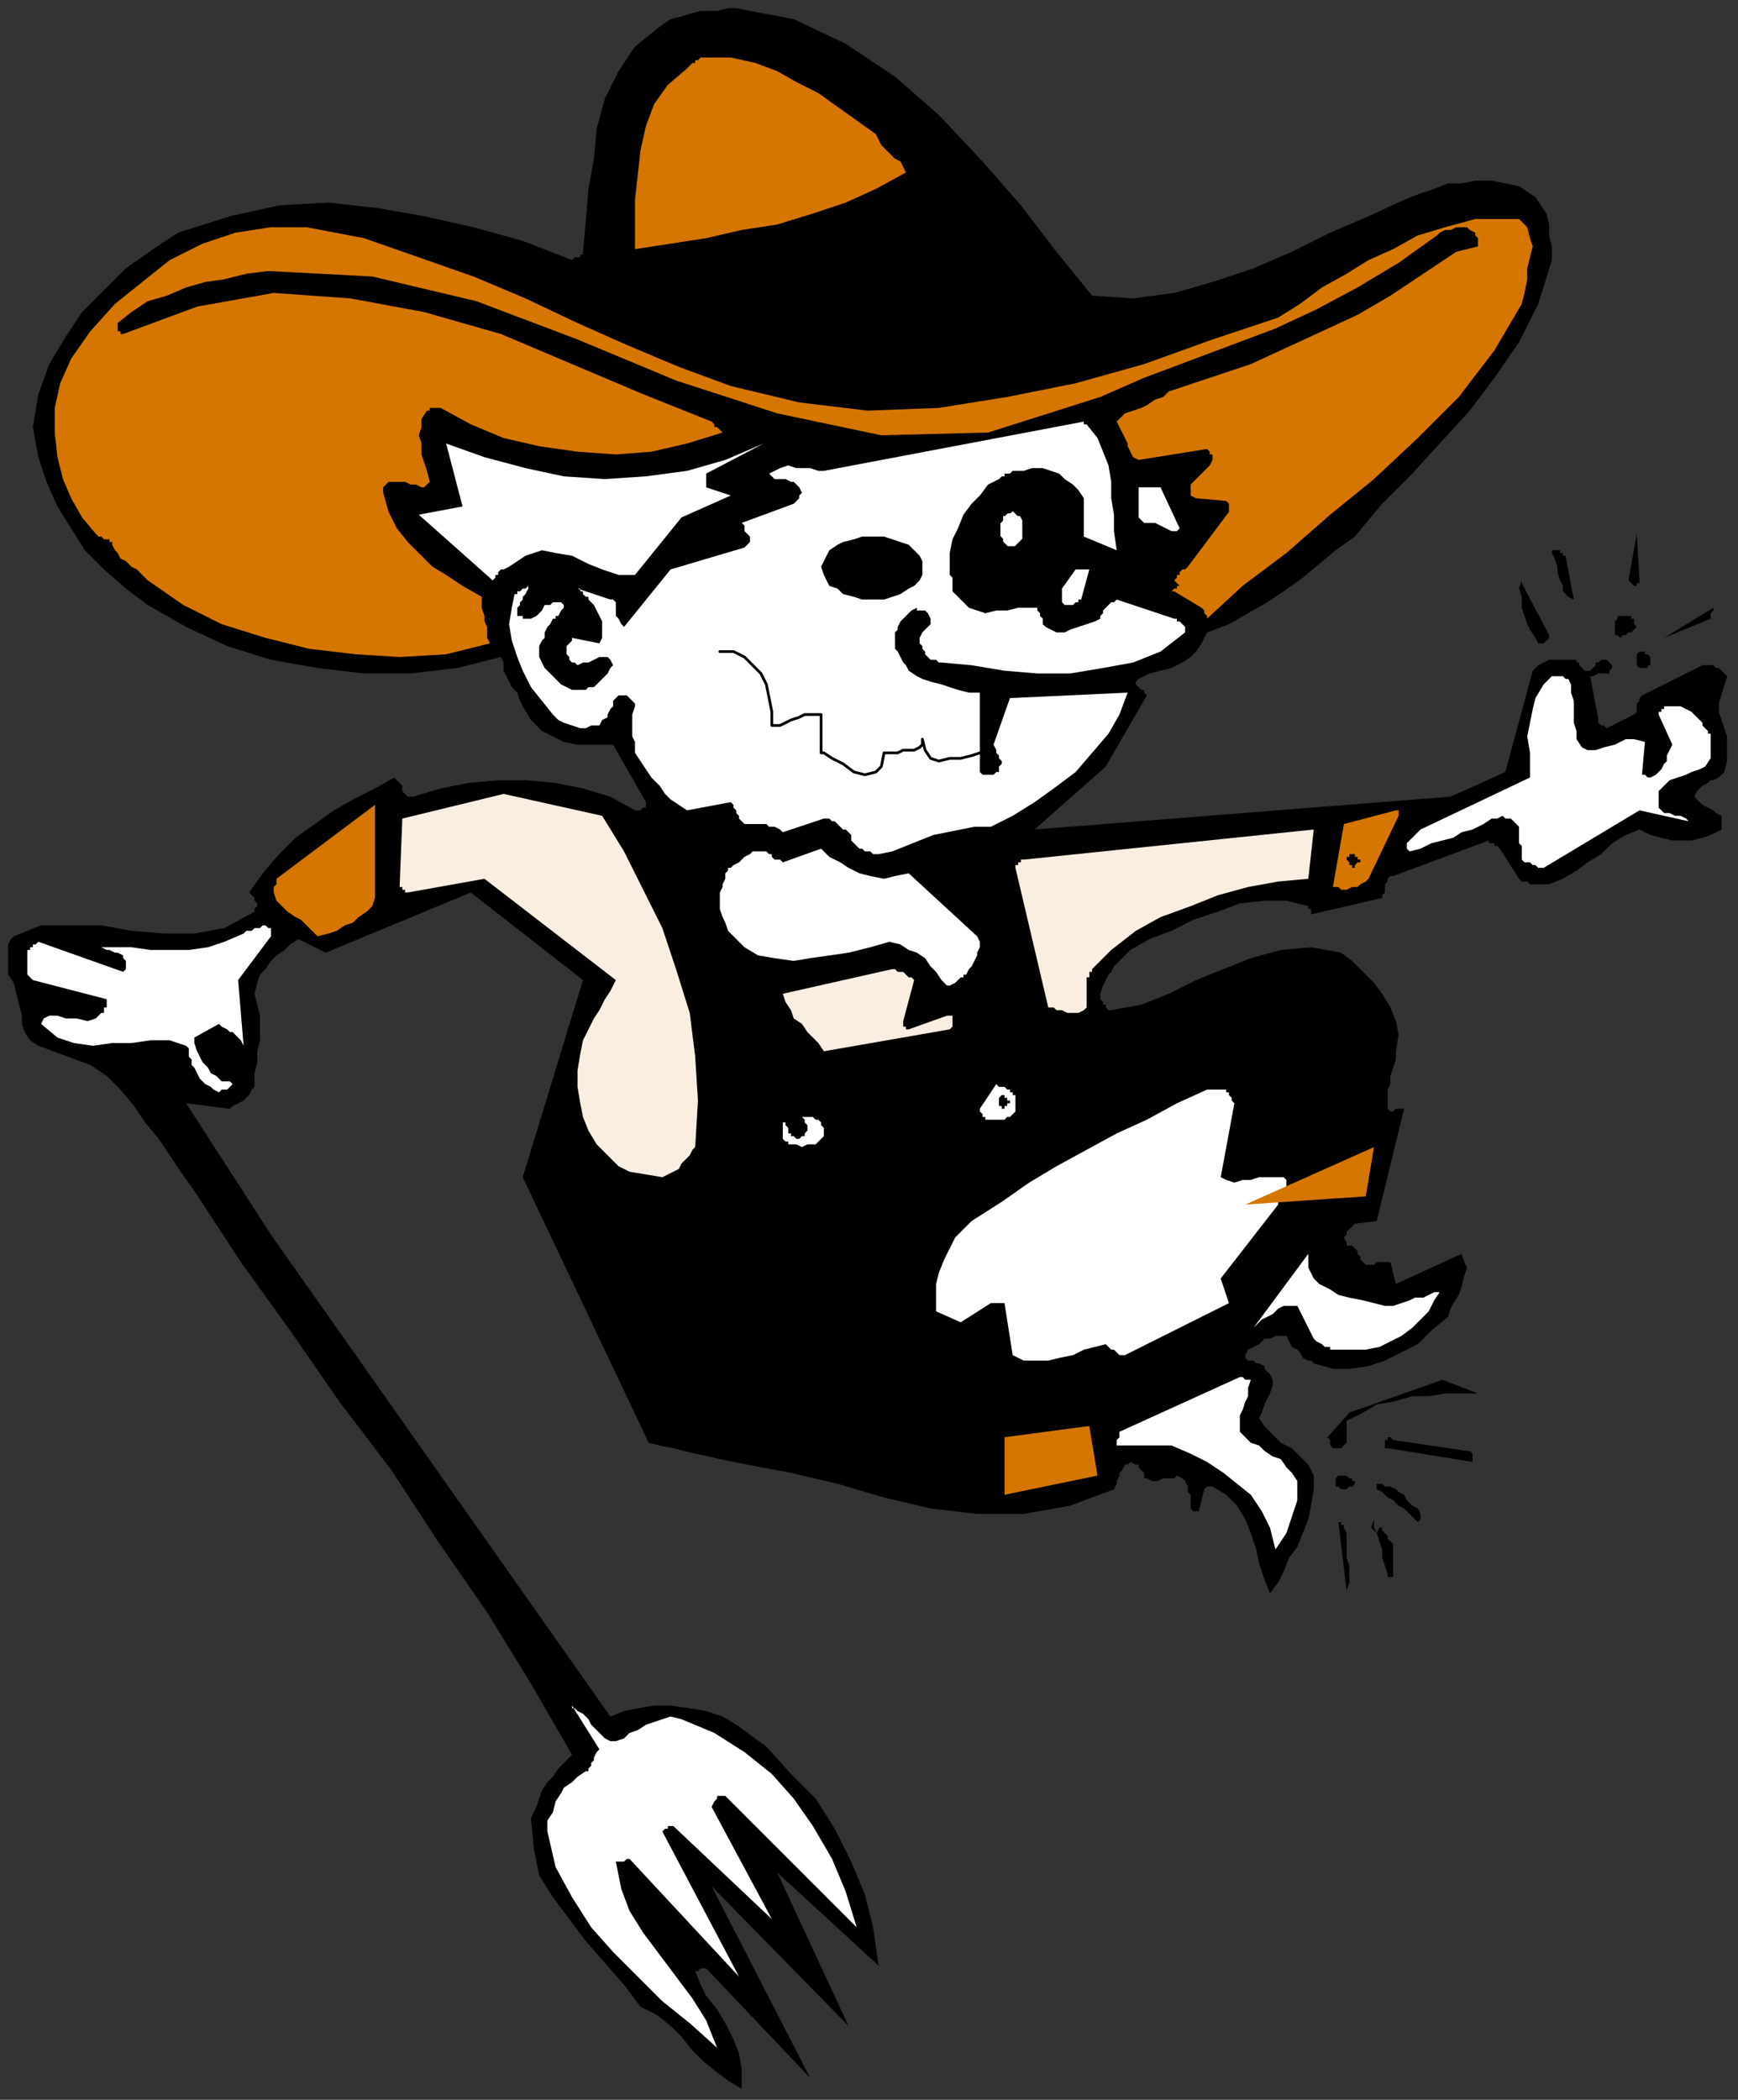
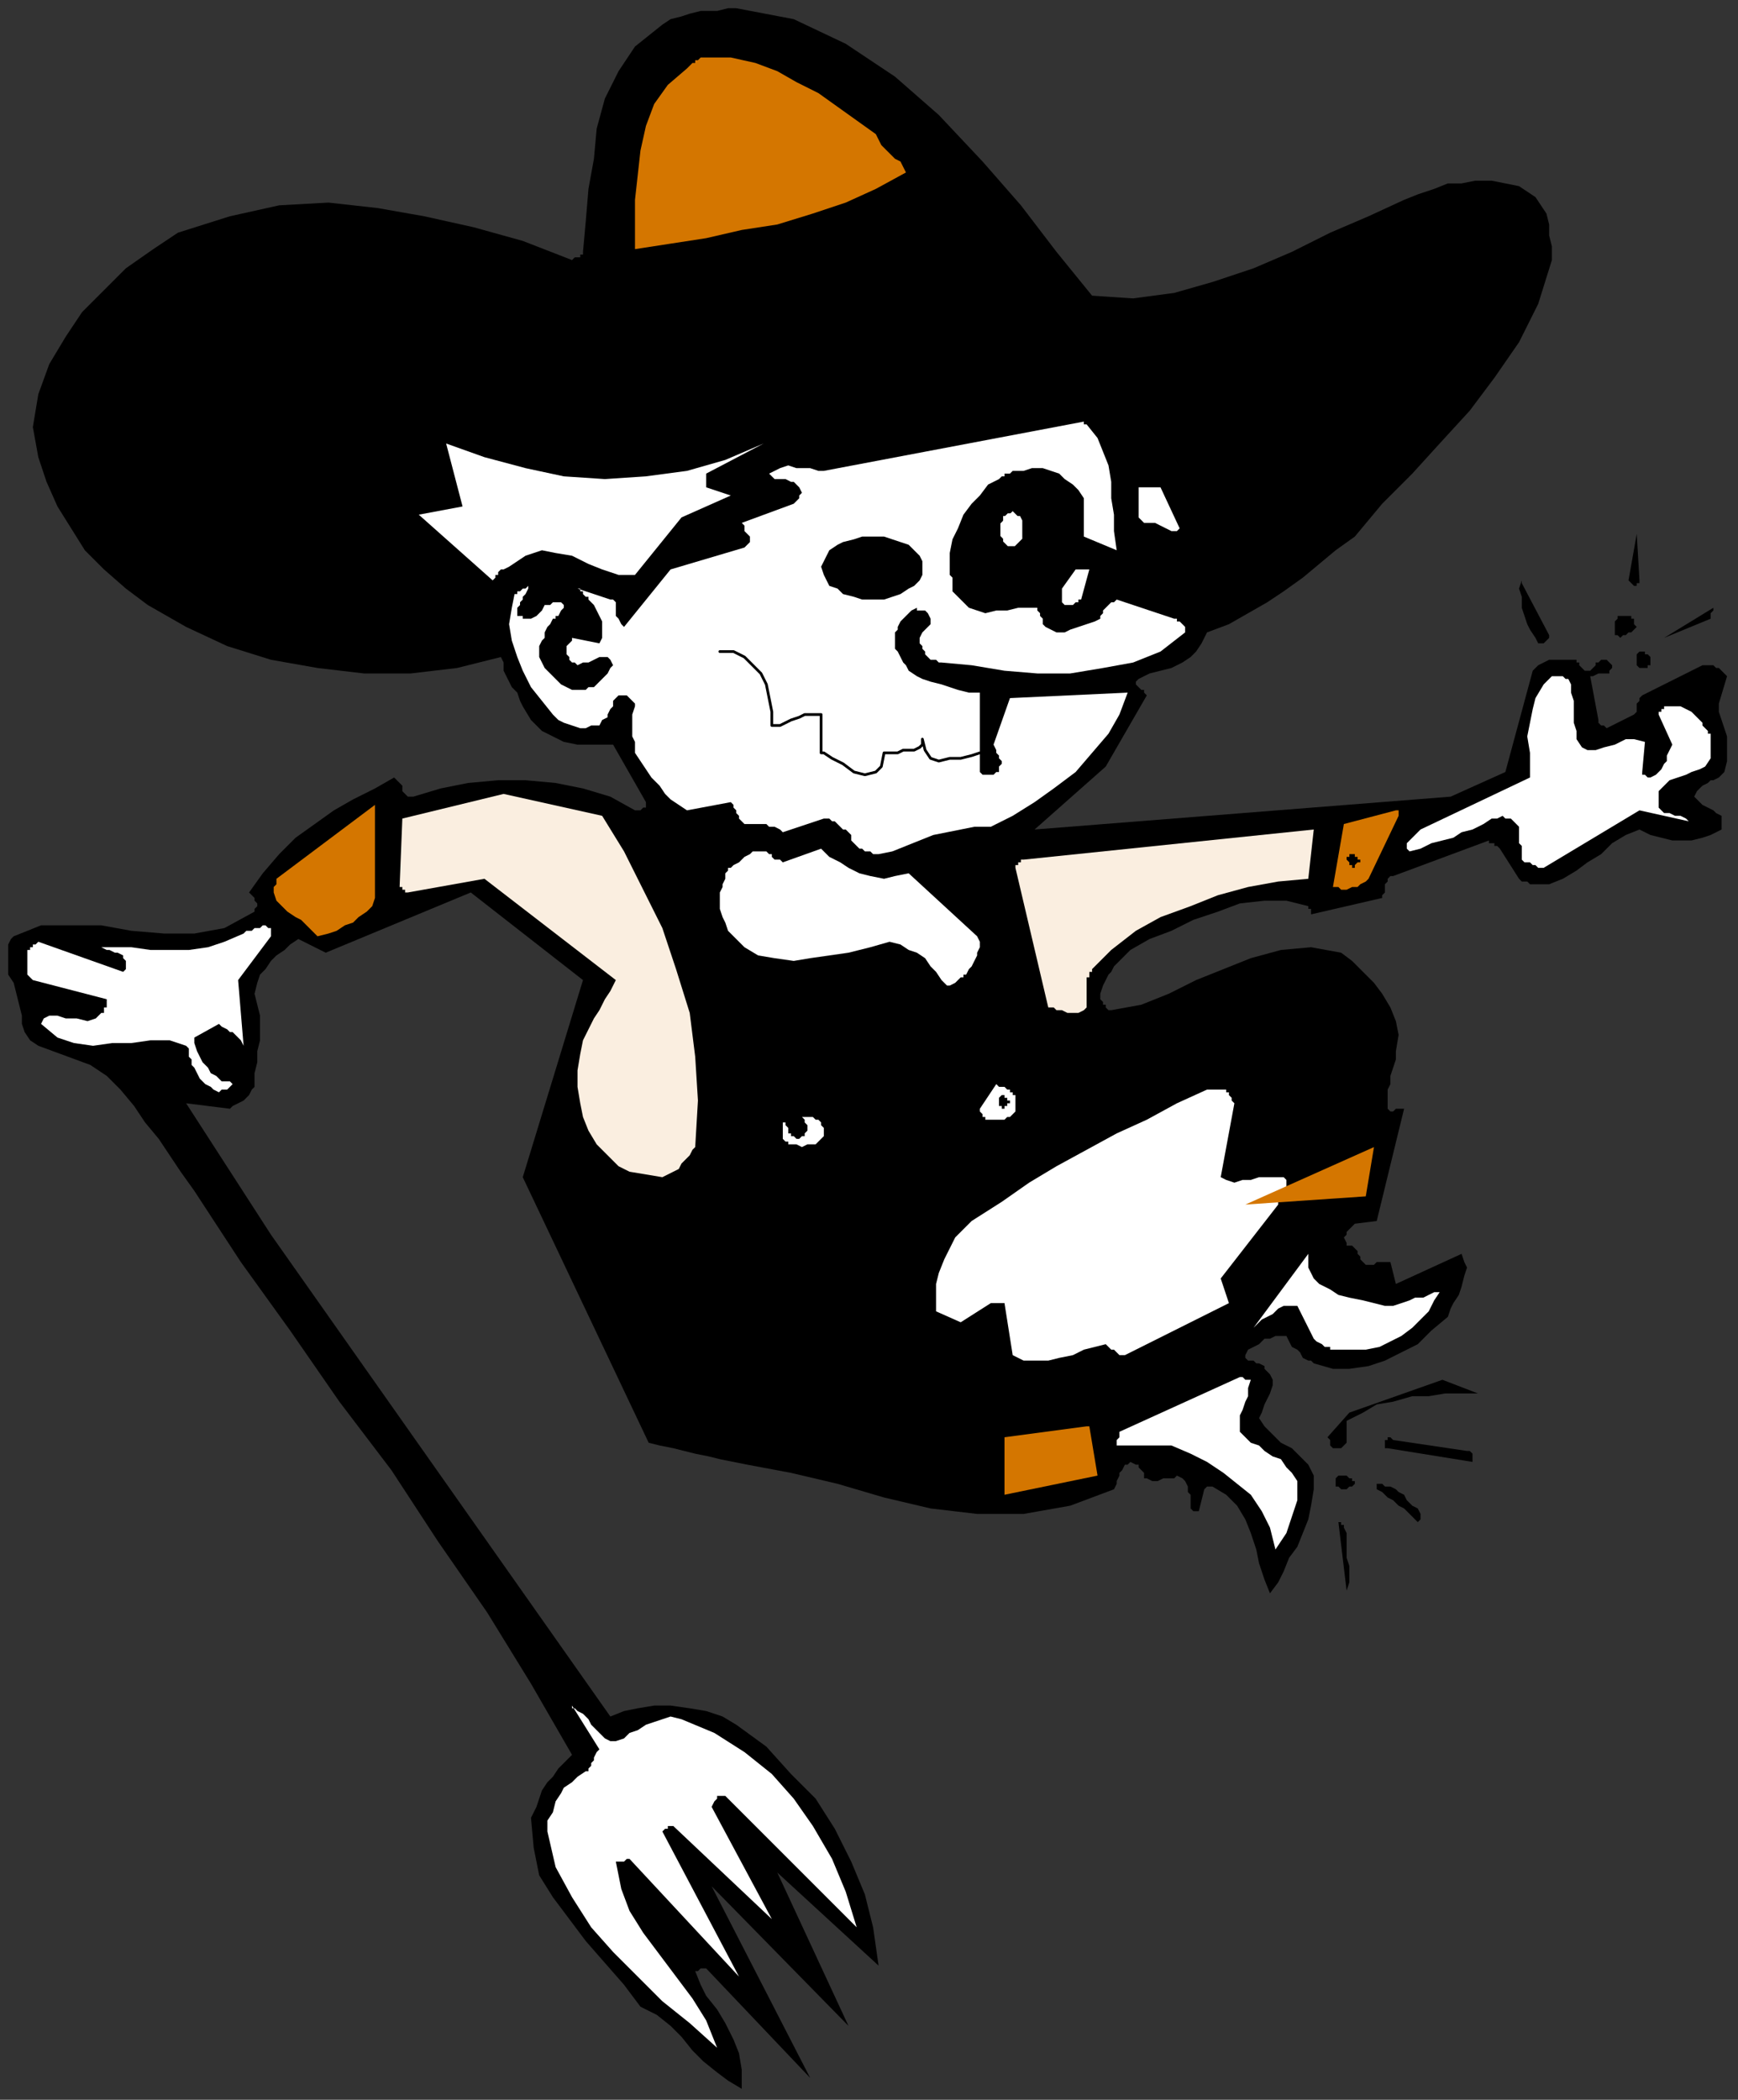
<svg xmlns="http://www.w3.org/2000/svg" xmlns:ns1="http://sodipodi.sourceforge.net/DTD/sodipodi-0.dtd" xmlns:ns2="http://www.inkscape.org/namespaces/inkscape" version="1.0" width="168.01mm" height="202.935mm" id="svg89" ns1:docname="CMEN198.WMF">
  <rect width="100%" height="100%" fill="#333333" stroke="none" />
  <ns1:namedview pagecolor="#ffffff" bordercolor="#666666" borderopacity="1" objecttolerance="10" gridtolerance="10" guidetolerance="10" ns2:pageopacity="0" ns2:pageshadow="2" ns2:window-width="640" ns2:window-height="480" id="namedview91" />
  <defs id="defs3">
    <pattern id="WMFhbasepattern" patternUnits="userSpaceOnUse" width="6" height="6" x="0" y="0" />
  </defs>
  <path style="fill:none;stroke:none;" d="  M 0,0   L 634,0   L 634,766   L 0,766   z " id="path5" />
  <path style="fill:#000000;fill-rule:evenodd;fill-opacity:1;stroke:none;" d="  M 269,3   L 290,7   L 309,16   L 327,28   L 343,42   L 359,59   L 373,75   L 386,92   L 399,108   L 414,109   L 429,107   L 443,103   L 458,98   L 472,92   L 486,85   L 500,79   L 513,73   L 518,71   L 524,69   L 529,67   L 534,67   L 539,66   L 545,66   L 550,67   L 555,68   L 558,70   L 561,72   L 563,75   L 565,78   L 566,82   L 566,86   L 567,90   L 567,95   L 562,111   L 555,125   L 546,138   L 537,150   L 526,162   L 516,173   L 505,184   L 495,196   L 488,201   L 482,206   L 476,211   L 469,216   L 463,220   L 456,224   L 449,228   L 441,231   L 439,235   L 437,238   L 435,240   L 432,242   L 428,244   L 424,245   L 420,246   L 416,248   L 415,249   L 415,250   L 415,250   L 416,251   L 417,252   L 418,252   L 418,253   L 419,254   L 404,280   L 378,303   L 530,291   L 550,282   L 560,245   L 561,244   L 562,243   L 564,242   L 566,241   L 569,241   L 571,241   L 573,241   L 576,241   L 576,242   L 577,242   L 577,242   L 577,243   L 578,244   L 578,244   L 579,245   L 580,245   L 581,245   L 581,245   L 582,244   L 582,244   L 583,243   L 583,242   L 584,242   L 585,241   L 586,241   L 586,241   L 587,241   L 587,241   L 588,242   L 588,242   L 588,242   L 589,243   L 589,244   L 588,245   L 588,246   L 586,246   L 585,246   L 584,246   L 582,247   L 581,247   L 584,263   L 584,264   L 584,264   L 584,264   L 585,265   L 585,265   L 586,265   L 587,266   L 587,266   L 597,261   L 597,261   L 598,260   L 598,259   L 598,258   L 598,257   L 599,256   L 599,255   L 600,254   L 622,243   L 623,243   L 625,243   L 626,243   L 627,244   L 628,244   L 629,245   L 630,246   L 631,247   L 628,257   L 628,260   L 629,263   L 630,266   L 631,269   L 631,272   L 631,275   L 631,278   L 630,282   L 629,283   L 628,284   L 626,285   L 625,285   L 624,286   L 622,287   L 621,288   L 620,289   L 619,291   L 620,292   L 621,293   L 622,294   L 624,295   L 626,296   L 627,297   L 629,298   L 629,299   L 629,299   L 629,300   L 629,300   L 629,301   L 629,302   L 629,302   L 629,303   L 625,305   L 622,306   L 618,307   L 615,307   L 611,307   L 607,306   L 603,305   L 599,303   L 594,305   L 589,308   L 585,312   L 580,315   L 576,318   L 571,321   L 566,323   L 560,323   L 559,323   L 558,322   L 557,322   L 556,322   L 556,322   L 555,321   L 555,321   L 555,321   L 548,310   L 547,309   L 547,309   L 547,309   L 546,309   L 546,308   L 545,308   L 544,308   L 544,307   L 509,320   L 508,320   L 507,321   L 507,322   L 506,323   L 506,325   L 506,326   L 505,327   L 505,328   L 479,334   L 479,334   L 479,334   L 479,333   L 479,333   L 479,332   L 478,332   L 478,331   L 478,331   L 470,329   L 462,329   L 453,330   L 445,333   L 436,336   L 428,340   L 420,343   L 413,347   L 411,349   L 409,351   L 407,353   L 406,355   L 405,356   L 404,358   L 403,360   L 402,363   L 402,364   L 402,365   L 403,366   L 403,367   L 404,367   L 404,368   L 405,369   L 406,369   L 417,367   L 427,363   L 437,358   L 447,354   L 457,350   L 468,347   L 479,346   L 490,348   L 494,351   L 498,355   L 502,359   L 505,363   L 508,368   L 510,373   L 511,378   L 510,384   L 510,387   L 509,390   L 508,393   L 508,396   L 507,398   L 507,401   L 507,403   L 507,405   L 507,405   L 508,406   L 509,406   L 510,405   L 510,405   L 511,405   L 512,405   L 513,405   L 503,446   L 495,447   L 494,448   L 493,449   L 493,449   L 492,450   L 492,451   L 491,452   L 492,454   L 492,455   L 494,455   L 495,456   L 496,457   L 496,458   L 497,459   L 497,460   L 498,461   L 499,462   L 500,462   L 501,462   L 502,462   L 503,461   L 504,461   L 505,461   L 507,461   L 508,461   L 510,469   L 534,458   L 535,461   L 536,463   L 535,466   L 534,470   L 533,473   L 531,476   L 530,478   L 529,481   L 523,486   L 518,491   L 512,494   L 506,497   L 500,499   L 493,500   L 487,500   L 480,498   L 479,497   L 478,497   L 476,496   L 475,494   L 474,493   L 472,492   L 471,490   L 470,488   L 468,488   L 466,488   L 464,489   L 462,489   L 460,491   L 458,492   L 456,493   L 455,495   L 455,496   L 456,497   L 457,497   L 458,497   L 459,498   L 460,498   L 462,499   L 462,500   L 464,502   L 465,504   L 465,506   L 464,509   L 463,511   L 462,513   L 461,516   L 460,518   L 462,521   L 465,524   L 468,527   L 472,529   L 475,532   L 478,535   L 480,539   L 480,544   L 479,550   L 478,555   L 476,560   L 474,565   L 471,569   L 469,574   L 467,578   L 464,582   L 462,577   L 460,571   L 459,566   L 457,560   L 455,555   L 452,550   L 448,546   L 443,543   L 443,543   L 443,543   L 442,543   L 442,543   L 441,543   L 441,543   L 440,544   L 440,544   L 438,552   L 436,552   L 435,551   L 435,549   L 435,548   L 435,546   L 434,545   L 434,543   L 433,541   L 432,540   L 430,539   L 429,540   L 427,540   L 425,540   L 423,541   L 421,541   L 419,540   L 418,540   L 418,539   L 418,538   L 417,537   L 416,536   L 416,535   L 415,535   L 413,534   L 412,535   L 411,535   L 410,537   L 409,538   L 409,539   L 408,541   L 408,542   L 407,544   L 391,550   L 374,553   L 357,553   L 340,551   L 323,547   L 306,542   L 289,538   L 273,535   L 268,534   L 263,533   L 259,532   L 254,531   L 250,530   L 246,529   L 241,528   L 237,527   L 191,430   L 213,358   L 172,326   L 119,348   L 109,343   L 106,345   L 104,347   L 101,349   L 99,351   L 97,354   L 95,356   L 94,359   L 93,363   L 94,367   L 95,371   L 95,376   L 95,380   L 94,384   L 94,388   L 93,392   L 93,396   L 93,397   L 92,398   L 91,400   L 90,401   L 89,402   L 87,403   L 85,404   L 84,405   L 68,403   L 99,451   L 223,627   L 228,625   L 233,624   L 239,623   L 245,623   L 252,624   L 258,625   L 264,627   L 269,630   L 280,638   L 289,648   L 298,657   L 305,668   L 311,680   L 316,692   L 319,704   L 321,718   L 284,684   L 310,740   L 260,689   L 296,759   L 258,719   L 258,719   L 257,719   L 257,719   L 256,719   L 256,719   L 255,720   L 254,720   L 254,720   L 256,725   L 258,729   L 262,734   L 265,739   L 268,745   L 270,750   L 271,756   L 271,763   L 266,760   L 262,757   L 257,753   L 253,749   L 249,744   L 245,740   L 240,736   L 234,733   L 228,725   L 221,717   L 214,709   L 208,701   L 202,693   L 197,685   L 195,675   L 194,664   L 196,660   L 197,657   L 198,654   L 200,651   L 202,649   L 204,646   L 206,644   L 209,641   L 194,615   L 178,589   L 160,563   L 143,537   L 124,512   L 106,486   L 88,461   L 71,435   L 66,428   L 62,422   L 58,416   L 53,410   L 49,404   L 44,398   L 39,393   L 33,389   L 14,382   L 11,380   L 9,377   L 8,374   L 8,371   L 7,367   L 6,363   L 5,359   L 3,356   L 3,354   L 3,352   L 3,350   L 3,348   L 3,346   L 3,345   L 4,343   L 5,342   L 15,338   L 26,338   L 37,338   L 48,340   L 60,341   L 71,341   L 82,339   L 93,333   L 93,332   L 94,331   L 94,330   L 93,329   L 93,328   L 92,327   L 92,327   L 91,326   L 96,319   L 102,312   L 108,306   L 115,301   L 122,296   L 129,292   L 137,288   L 144,284   L 145,285   L 146,286   L 147,287   L 147,288   L 147,289   L 148,290   L 149,291   L 151,291   L 161,288   L 171,286   L 182,285   L 192,285   L 203,286   L 213,288   L 223,291   L 232,296   L 233,296   L 233,296   L 234,296   L 235,295   L 235,295   L 236,295   L 236,294   L 236,293   L 224,272   L 220,272   L 215,272   L 211,272   L 206,271   L 202,269   L 198,267   L 194,263   L 191,258   L 190,256   L 189,253   L 187,251   L 186,249   L 185,247   L 184,245   L 184,242   L 183,240   L 167,244   L 150,246   L 133,246   L 116,244   L 99,241   L 83,236   L 68,229   L 54,221   L 46,215   L 38,208   L 31,201   L 26,193   L 21,185   L 17,176   L 14,167   L 12,156   L 14,144   L 18,133   L 24,123   L 30,114   L 38,106   L 46,98   L 56,91   L 65,85   L 84,79   L 102,75   L 120,74   L 138,76   L 155,79   L 173,83   L 191,88   L 209,95   L 210,94   L 210,94   L 211,94   L 211,94   L 212,94   L 212,93   L 213,93   L 213,92   L 214,81   L 215,69   L 217,58   L 218,47   L 221,36   L 226,26   L 232,17   L 242,9   L 245,7   L 249,6   L 252,5   L 256,4   L 259,4   L 262,4   L 266,3   L 269,3  z " id="path7" />
  <path style="fill:#d47600;fill-rule:evenodd;fill-opacity:1;stroke:none;" d="  M 258,21   L 267,21   L 276,23   L 284,26   L 291,30   L 299,34   L 306,39   L 313,44   L 320,49   L 321,51   L 322,53   L 324,55   L 325,56   L 327,58   L 329,59   L 330,61   L 331,63   L 320,69   L 309,74   L 297,78   L 284,82   L 271,84   L 258,87   L 245,89   L 232,91   L 232,82   L 232,73   L 233,64   L 234,55   L 236,46   L 239,38   L 244,31   L 251,25   L 252,24   L 253,23   L 254,23   L 254,22   L 255,22   L 256,21   L 257,21   L 258,21  z " id="path9" />
-   <path style="fill:#d47600;fill-rule:evenodd;fill-opacity:1;stroke:none;" d="  M 176,218   L 176,220   L 176,222   L 177,225   L 177,227   L 178,229   L 178,231   L 178,233   L 179,235   L 163,239   L 146,240   L 130,239   L 113,237   L 97,233   L 81,228   L 67,221   L 54,212   L 52,210   L 50,208   L 48,207   L 46,205   L 44,204   L 43,202   L 42,201   L 41,199   L 41,198   L 40,198   L 40,197   L 39,197   L 38,197   L 37,196   L 36,196   L 35,195   L 30,189   L 26,182   L 23,175   L 21,167   L 20,158   L 20,149   L 22,140   L 26,131   L 33,121   L 42,111   L 52,103   L 62,95   L 74,89   L 86,85   L 99,83   L 112,83   L 133,87   L 153,94   L 173,101   L 192,109   L 211,118   L 229,126   L 248,134   L 267,141   L 292,147   L 317,150   L 343,149   L 368,145   L 393,140   L 418,133   L 443,124   L 467,116   L 475,111   L 483,105   L 492,100   L 500,95   L 509,91   L 518,86   L 528,83   L 539,80   L 555,80   L 558,83   L 559,87   L 560,90   L 559,94   L 558,98   L 558,102   L 557,107   L 556,111   L 546,128   L 533,145   L 518,160   L 502,175   L 486,188   L 470,202   L 454,214   L 441,226   L 441,226   L 441,225   L 441,225   L 440,224   L 440,224   L 440,223   L 439,222   L 439,222   L 429,216   L 428,216   L 428,216   L 429,215   L 430,215   L 430,214   L 431,214   L 430,213   L 429,212   L 429,212   L 430,211   L 430,210   L 431,210   L 431,209   L 432,208   L 433,208   L 434,207   L 449,187   L 449,186   L 449,186   L 449,185   L 449,185   L 449,184   L 449,184   L 449,184   L 448,183   L 437,182   L 435,181   L 435,179   L 435,177   L 437,175   L 438,174   L 440,172   L 442,170   L 443,168   L 443,168   L 443,167   L 443,167   L 443,166   L 442,166   L 442,165   L 442,165   L 441,164   L 416,168   L 414,167   L 413,165   L 412,163   L 412,162   L 411,160   L 410,158   L 409,156   L 408,154   L 409,153   L 411,151   L 414,150   L 417,149   L 419,148   L 422,146   L 425,145   L 427,143   L 442,138   L 457,133   L 470,127   L 483,121   L 496,115   L 508,108   L 520,100   L 532,92   L 540,90   L 540,89   L 540,89   L 540,88   L 540,88   L 540,87   L 539,86   L 539,86   L 539,85   L 537,84   L 536,83   L 534,83   L 532,83   L 530,84   L 528,84   L 526,85   L 525,86   L 511,96   L 496,105   L 481,113   L 466,120   L 450,126   L 434,132   L 418,138   L 402,145   L 361,158   L 322,159   L 284,151   L 247,139   L 211,124   L 174,110   L 136,101   L 98,99   L 90,100   L 82,102   L 75,103   L 68,105   L 61,108   L 54,110   L 48,114   L 43,118   L 43,118   L 43,119   L 43,119   L 43,120   L 43,121   L 44,121   L 44,122   L 45,122   L 72,112   L 100,107   L 128,109   L 155,114   L 183,122   L 209,133   L 235,144   L 260,154   L 261,155   L 261,156   L 262,156   L 263,157   L 263,157   L 264,158   L 264,158   L 264,158   L 251,162   L 238,165   L 225,166   L 211,165   L 197,163   L 184,160   L 172,155   L 161,149   L 160,149   L 159,149   L 159,149   L 158,149   L 157,149   L 157,150   L 156,150   L 156,150   L 154,153   L 154,156   L 153,159   L 154,162   L 154,166   L 155,169   L 156,172   L 157,176   L 156,177   L 155,178   L 154,178   L 152,177   L 150,177   L 148,176   L 146,176   L 144,176   L 143,176   L 143,176   L 142,176   L 141,177   L 141,177   L 140,178   L 140,179   L 140,180   L 142,187   L 145,193   L 149,198   L 153,202   L 158,207   L 163,210   L 169,214   L 176,218  z " id="path11" />
  <path style="fill:#ffffff;fill-rule:evenodd;fill-opacity:1;stroke:none;" d="  M 180,212   L 153,188   L 169,185   L 163,162   L 177,167   L 192,171   L 206,174   L 221,175   L 236,174   L 251,172   L 265,168   L 279,162   L 258,173   L 258,174   L 258,174   L 258,175   L 258,175   L 258,176   L 258,176   L 258,177   L 258,178   L 267,181   L 249,189   L 232,210   L 226,210   L 220,208   L 215,206   L 209,203   L 203,202   L 198,201   L 192,203   L 186,207   L 184,208   L 183,208   L 182,209   L 182,209   L 182,210   L 181,210   L 181,211   L 180,212  z " id="path13" />
  <path style="fill:#000000;fill-rule:evenodd;fill-opacity:1;stroke:none;" d="  M 330,84   L 334,85   L 339,85   L 343,86   L 348,87   L 352,89   L 355,92   L 358,95   L 361,99   L 363,103   L 364,106   L 364,110   L 364,114   L 363,117   L 362,121   L 361,124   L 359,127   L 354,131   L 348,135   L 341,137   L 335,138   L 328,138   L 321,138   L 315,138   L 310,137   L 305,135   L 301,134   L 297,132   L 293,129   L 291,126   L 288,124   L 286,121   L 284,117   L 284,114   L 284,111   L 285,108   L 285,106   L 286,103   L 288,101   L 289,99   L 290,96   L 293,93   L 297,91   L 302,89   L 307,88   L 313,86   L 318,86   L 324,85   L 330,84  z " id="path15" />
  <path style="fill:#ffffff;fill-rule:evenodd;fill-opacity:1;stroke:none;" d="  M 397,155   L 401,160   L 403,165   L 405,170   L 406,176   L 406,182   L 407,188   L 407,194   L 408,201   L 396,196   L 396,182   L 394,179   L 392,177   L 389,175   L 387,173   L 384,172   L 381,171   L 377,171   L 374,172   L 372,172   L 371,172   L 370,172   L 369,173   L 367,173   L 367,174   L 366,174   L 365,175   L 361,177   L 358,181   L 355,184   L 352,188   L 350,193   L 348,197   L 347,202   L 347,208   L 347,210   L 348,211   L 348,213   L 348,215   L 348,216   L 349,217   L 350,218   L 351,219   L 354,222   L 357,223   L 360,224   L 364,223   L 368,223   L 372,222   L 375,222   L 379,222   L 379,222   L 379,223   L 380,224   L 380,225   L 381,226   L 381,227   L 381,228   L 382,229   L 384,230   L 386,231   L 389,231   L 391,230   L 394,229   L 397,228   L 400,227   L 402,226   L 402,225   L 403,224   L 403,223   L 404,222   L 405,221   L 406,220   L 407,220   L 408,219   L 429,226   L 430,226   L 430,227   L 431,227   L 432,228   L 432,228   L 433,229   L 433,230   L 433,231   L 424,238   L 414,242   L 403,244   L 391,246   L 379,246   L 367,245   L 355,243   L 344,242   L 343,242   L 342,241   L 341,241   L 340,241   L 340,241   L 339,240   L 339,240   L 339,240   L 339,240   L 338,239   L 338,239   L 338,238   L 337,237   L 337,237   L 337,236   L 336,235   L 336,234   L 336,233   L 337,231   L 338,230   L 339,229   L 340,228   L 340,226   L 339,224   L 339,224   L 338,223   L 338,223   L 337,223   L 337,223   L 336,223   L 335,223   L 335,222   L 333,223   L 332,224   L 331,225   L 330,226   L 329,227   L 328,229   L 328,230   L 327,231   L 327,233   L 327,235   L 327,237   L 328,238   L 329,240   L 330,242   L 331,243   L 332,245   L 335,247   L 337,248   L 340,249   L 344,250   L 347,251   L 350,252   L 354,253   L 358,253   L 358,282   L 358,282   L 359,283   L 360,283   L 361,283   L 362,283   L 363,283   L 364,282   L 365,282   L 365,280   L 366,279   L 366,278   L 365,277   L 365,276   L 364,275   L 364,274   L 363,272   L 369,255   L 412,253   L 409,261   L 405,268   L 399,275   L 393,282   L 385,288   L 378,293   L 370,298   L 362,302   L 356,302   L 351,303   L 346,304   L 341,305   L 336,307   L 331,309   L 326,311   L 321,312   L 320,312   L 319,312   L 319,312   L 318,311   L 318,311   L 317,311   L 316,311   L 316,311   L 315,310   L 314,310   L 313,309   L 312,308   L 311,307   L 311,305   L 310,304   L 309,303   L 308,303   L 307,302   L 307,302   L 306,301   L 305,300   L 304,300   L 303,299   L 301,299   L 286,304   L 285,303   L 283,302   L 281,302   L 280,301   L 278,301   L 276,301   L 274,301   L 272,301   L 271,300   L 270,299   L 270,298   L 269,297   L 269,296   L 268,295   L 268,294   L 267,293   L 251,296   L 248,294   L 245,292   L 243,290   L 241,287   L 238,284   L 236,281   L 234,278   L 232,275   L 232,273   L 232,271   L 231,269   L 231,267   L 231,265   L 231,263   L 231,261   L 232,258   L 232,258   L 232,257   L 231,256   L 231,256   L 230,255   L 230,255   L 229,254   L 228,254   L 226,254   L 225,255   L 224,256   L 224,258   L 223,259   L 222,261   L 222,262   L 220,263   L 219,265   L 216,265   L 214,266   L 212,266   L 209,265   L 206,264   L 204,263   L 202,261   L 198,256   L 194,251   L 191,245   L 189,240   L 187,234   L 186,228   L 187,222   L 188,217   L 189,217   L 189,216   L 190,216   L 190,216   L 191,215   L 192,215   L 192,215   L 193,214   L 193,215   L 192,217   L 191,218   L 191,219   L 190,220   L 190,221   L 189,222   L 189,224   L 189,224   L 189,225   L 190,225   L 190,225   L 191,225   L 191,226   L 192,226   L 193,226   L 194,226   L 196,225   L 197,224   L 198,223   L 199,221   L 201,221   L 202,220   L 205,220   L 206,221   L 206,221   L 206,222   L 205,223   L 204,225   L 203,225   L 203,226   L 202,226   L 201,228   L 200,229   L 199,231   L 199,233   L 198,234   L 197,236   L 197,238   L 197,240   L 198,242   L 199,244   L 200,245   L 202,247   L 203,248   L 205,250   L 207,251   L 209,252   L 210,252   L 210,252   L 211,252   L 211,252   L 212,252   L 213,252   L 213,252   L 214,252   L 215,251   L 217,251   L 218,250   L 219,249   L 221,247   L 222,246   L 223,244   L 224,243   L 223,241   L 222,240   L 221,240   L 219,240   L 217,241   L 215,242   L 213,242   L 211,243   L 211,243   L 210,242   L 209,242   L 209,242   L 208,241   L 208,240   L 207,239   L 207,238   L 207,237   L 207,237   L 207,236   L 207,236   L 208,235   L 208,235   L 209,234   L 209,233   L 219,235   L 220,233   L 220,232   L 220,229   L 220,227   L 219,225   L 218,223   L 217,221   L 215,219   L 215,218   L 214,218   L 213,217   L 213,216   L 212,216   L 212,215   L 211,215   L 211,215   L 223,219   L 224,219   L 225,220   L 225,222   L 225,223   L 225,225   L 226,226   L 227,228   L 228,229   L 245,208   L 272,200   L 273,199   L 274,198   L 274,197   L 274,196   L 273,195   L 272,194   L 272,192   L 271,191   L 290,184   L 290,184   L 291,183   L 291,183   L 292,182   L 292,182   L 292,181   L 292,181   L 293,180   L 292,178   L 291,177   L 290,176   L 289,176   L 287,175   L 285,175   L 283,175   L 281,173   L 283,172   L 285,171   L 288,170   L 291,171   L 294,171   L 296,171   L 299,172   L 301,172   L 396,154   L 396,154   L 396,155   L 396,155   L 396,155   L 396,155   L 397,155   L 397,155   L 397,155  z " id="path17" />
  <path style="fill:#ffffff;fill-rule:evenodd;fill-opacity:1;stroke:none;" d="  M 418,178   L 418,178   L 419,178   L 420,178   L 421,178   L 421,178   L 422,178   L 423,178   L 424,178   L 431,193   L 430,194   L 429,194   L 428,194   L 426,193   L 424,192   L 422,191   L 420,191   L 418,191   L 417,190   L 416,189   L 416,187   L 416,186   L 416,184   L 416,182   L 416,180   L 416,178   L 416,178   L 416,178   L 416,178   L 417,178   L 417,178   L 417,178   L 418,178   L 418,178  z " id="path19" />
  <path style="fill:#000000;fill-rule:evenodd;fill-opacity:1;stroke:none;" d="  M 598,195   L 599,212   L 599,213   L 598,213   L 598,214   L 597,214   L 597,214   L 596,213   L 596,213   L 595,212   L 598,195  z " id="path21" />
-   <path style="fill:#000000;fill-rule:evenodd;fill-opacity:1;stroke:none;" d="  M 569,201   L 569,201   L 570,201   L 570,201   L 570,202   L 570,202   L 571,202   L 571,203   L 572,203   L 575,219   L 573,218   L 571,216   L 571,214   L 570,212   L 569,209   L 569,207   L 568,204   L 567,202   L 567,202   L 567,202   L 567,201   L 568,201   L 568,201   L 568,201   L 569,201   L 569,201  z " id="path23" />
  <path style="fill:#ffffff;fill-rule:evenodd;fill-opacity:1;stroke:none;" d="  M 395,208   L 395,208   L 395,208   L 395,208   L 396,208   L 396,208   L 397,208   L 398,208   L 398,208   L 395,219   L 394,219   L 394,220   L 393,220   L 392,221   L 391,221   L 390,221   L 389,221   L 389,221   L 388,220   L 388,220   L 388,219   L 388,218   L 388,217   L 388,216   L 388,216   L 388,215   L 393,208   L 393,208   L 393,208   L 394,208   L 394,208   L 394,208   L 394,208   L 394,208   L 395,208  z " id="path25" />
  <path style="fill:#000000;fill-rule:evenodd;fill-opacity:1;stroke:none;" d="  M 556,213   L 566,232   L 566,232   L 566,233   L 565,234   L 565,234   L 564,235   L 564,235   L 563,235   L 562,235   L 561,233   L 559,230   L 558,228   L 557,225   L 556,222   L 556,218   L 555,215   L 556,212   L 556,213   L 556,213   L 556,213   L 556,213  z " id="path27" />
  <path style="fill:#000000;fill-rule:evenodd;fill-opacity:1;stroke:none;" d="  M 626,222   L 626,223   L 626,223   L 626,223   L 625,224   L 625,225   L 625,225   L 625,225   L 625,226   L 608,233   L 626,222  z " id="path29" />
  <path style="fill:#000000;fill-rule:evenodd;fill-opacity:1;stroke:none;" d="  M 594,225   L 595,225   L 595,225   L 596,225   L 596,226   L 597,226   L 597,227   L 597,228   L 598,229   L 597,230   L 597,230   L 596,231   L 596,231   L 595,231   L 594,232   L 593,232   L 592,233   L 591,232   L 590,232   L 590,231   L 590,230   L 590,229   L 590,227   L 591,226   L 591,225   L 591,225   L 592,225   L 592,225   L 593,225   L 593,225   L 593,225   L 594,225   L 594,225  z " id="path31" />
  <path style="fill:#000000;fill-rule:evenodd;fill-opacity:1;stroke:none;" d="  M 602,239   L 602,239   L 602,239   L 602,239   L 602,239   L 603,240   L 603,240   L 603,240   L 603,240   L 603,241   L 603,241   L 603,242   L 603,242   L 603,243   L 602,243   L 602,244   L 602,244   L 601,244   L 600,244   L 600,244   L 599,244   L 599,244   L 598,243   L 598,243   L 598,243   L 598,242   L 598,242   L 598,241   L 598,240   L 598,240   L 598,239   L 599,238   L 600,238   L 600,238   L 600,238   L 600,238   L 601,238   L 601,239   L 601,239   L 602,239   L 602,239  z " id="path33" />
  <path style="fill:#ffffff;fill-rule:evenodd;fill-opacity:1;stroke:none;" d="  M 569,247   L 569,247   L 569,247   L 569,247   L 570,247   L 571,247   L 571,247   L 572,248   L 573,248   L 574,250   L 574,253   L 575,256   L 575,259   L 575,262   L 575,264   L 576,267   L 576,270   L 578,273   L 580,274   L 583,274   L 586,273   L 590,272   L 594,270   L 597,270   L 601,271   L 600,282   L 600,282   L 600,283   L 601,283   L 601,283   L 602,284   L 602,284   L 603,284   L 603,284   L 605,283   L 606,282   L 607,281   L 608,279   L 609,278   L 609,276   L 610,274   L 611,272   L 606,261   L 606,261   L 606,260   L 606,260   L 607,260   L 607,260   L 607,259   L 608,259   L 608,258   L 610,258   L 612,258   L 614,258   L 616,259   L 618,260   L 619,261   L 620,262   L 621,263   L 622,264   L 622,265   L 623,266   L 624,267   L 624,268   L 624,268   L 625,268   L 625,268   L 625,277   L 623,280   L 621,281   L 618,282   L 616,283   L 613,284   L 610,285   L 608,287   L 606,289   L 606,289   L 606,290   L 606,291   L 606,291   L 606,292   L 606,292   L 606,293   L 606,293   L 606,295   L 607,296   L 608,297   L 610,297   L 612,298   L 614,298   L 616,299   L 617,300   L 599,296   L 564,317   L 563,317   L 562,317   L 561,316   L 561,316   L 560,316   L 559,315   L 558,315   L 557,315   L 556,314   L 556,312   L 556,311   L 556,309   L 555,308   L 555,306   L 555,305   L 555,303   L 555,302   L 554,301   L 553,300   L 552,299   L 550,299   L 549,298   L 547,299   L 545,299   L 542,301   L 538,303   L 534,304   L 531,306   L 527,307   L 523,308   L 519,310   L 515,311   L 514,310   L 514,309   L 514,308   L 515,307   L 516,306   L 517,305   L 518,304   L 519,303   L 559,284   L 559,280   L 559,275   L 558,269   L 559,264   L 560,259   L 561,255   L 564,250   L 567,247   L 567,247   L 567,247   L 568,247   L 568,247   L 568,247   L 568,247   L 569,247   L 569,247  z " id="path35" />
  <path style="fill:#faeee0;fill-rule:evenodd;fill-opacity:1;stroke:none;" d="  M 184,290   L 220,298   L 228,311   L 235,325   L 242,339   L 247,354   L 252,370   L 254,386   L 255,402   L 254,419   L 253,420   L 252,422   L 250,424   L 249,425   L 248,427   L 246,428   L 244,429   L 242,430   L 230,428   L 226,426   L 222,422   L 218,418   L 215,413   L 213,408   L 212,403   L 211,397   L 211,391   L 212,385   L 213,380   L 215,376   L 217,372   L 219,369   L 221,365   L 223,362   L 225,358   L 177,321   L 149,326   L 148,326   L 148,326   L 148,325   L 147,325   L 147,325   L 147,324   L 146,324   L 146,324   L 147,299   L 184,290  z " id="path37" />
  <path style="fill:#d47600;fill-rule:evenodd;fill-opacity:1;stroke:none;" d="  M 137,294   L 137,328   L 136,331   L 134,333   L 131,335   L 129,337   L 126,338   L 123,340   L 120,341   L 116,342   L 114,340   L 112,338   L 110,336   L 108,335   L 105,333   L 103,331   L 101,329   L 100,326   L 100,325   L 100,325   L 100,324   L 100,324   L 101,323   L 101,322   L 101,322   L 101,321   L 137,294  z " id="path39" />
  <path style="fill:#d47600;fill-rule:evenodd;fill-opacity:1;stroke:none;" d="  M 510,296   L 510,296   L 511,296   L 511,297   L 511,297   L 511,297   L 511,298   L 511,298   L 511,298   L 500,321   L 499,322   L 497,323   L 496,324   L 494,324   L 492,325   L 490,325   L 489,324   L 487,324   L 491,301   L 510,296  z " id="path41" />
  <path style="fill:#faeee0;fill-rule:evenodd;fill-opacity:1;stroke:none;" d="  M 480,303   L 478,321   L 467,322   L 456,324   L 445,327   L 435,331   L 424,335   L 415,340   L 406,347   L 399,354   L 399,355   L 398,355   L 398,356   L 398,357   L 397,357   L 397,358   L 397,358   L 397,358   L 397,368   L 396,369   L 394,370   L 392,370   L 390,370   L 388,369   L 386,369   L 385,368   L 383,368   L 371,317   L 371,316   L 372,316   L 372,316   L 372,315   L 373,315   L 373,315   L 373,314   L 374,314   L 480,303  z " id="path43" />
  <path style="fill:#ffffff;fill-rule:evenodd;fill-opacity:1;stroke:none;" d="  M 279,311   L 279,311   L 280,311   L 281,312   L 282,312   L 282,313   L 283,314   L 285,314   L 286,315   L 300,310   L 303,313   L 307,315   L 310,317   L 314,319   L 318,320   L 323,321   L 327,320   L 332,319   L 357,342   L 358,344   L 358,346   L 357,348   L 357,349   L 356,351   L 355,353   L 354,354   L 353,356   L 352,356   L 352,357   L 351,357   L 350,358   L 349,359   L 349,359   L 347,360   L 346,360   L 344,358   L 342,355   L 340,353   L 338,350   L 335,348   L 332,347   L 329,345   L 325,344   L 318,346   L 310,348   L 303,349   L 296,350   L 290,351   L 283,350   L 277,349   L 272,346   L 270,344   L 268,342   L 266,340   L 265,337   L 264,335   L 263,332   L 263,329   L 263,326   L 264,324   L 264,323   L 265,321   L 265,320   L 265,319   L 266,318   L 266,317   L 267,317   L 268,316   L 270,315   L 271,314   L 272,313   L 274,312   L 275,311   L 277,311   L 279,311  z " id="path45" />
  <path style="fill:#000000;fill-rule:evenodd;fill-opacity:1;stroke:none;" d="  M 495,312   L 495,312   L 495,312   L 495,313   L 496,313   L 496,313   L 496,314   L 497,314   L 497,315   L 497,315   L 496,315   L 496,315   L 496,315   L 495,316   L 495,316   L 495,316   L 495,317   L 494,317   L 494,316   L 493,316   L 493,315   L 492,314   L 492,313   L 493,313   L 493,312   L 493,312   L 493,312   L 494,312   L 494,312   L 494,312   L 494,312   L 495,312   L 495,312  z " id="path47" />
  <path style="fill:#ffffff;fill-rule:evenodd;fill-opacity:1;stroke:none;" d="  M 99,339   L 99,340   L 99,340   L 99,340   L 99,341   L 99,341   L 99,342   L 99,342   L 99,342   L 87,358   L 89,382   L 88,380   L 87,379   L 86,378   L 85,377   L 84,377   L 83,376   L 81,375   L 80,374   L 71,379   L 71,381   L 72,384   L 73,386   L 74,388   L 76,390   L 77,392   L 79,393   L 81,395   L 81,395   L 82,395   L 82,395   L 83,395   L 83,395   L 84,395   L 84,395   L 85,396   L 85,396   L 84,397   L 84,397   L 83,398   L 82,398   L 81,398   L 80,399   L 80,399   L 78,398   L 77,397   L 75,396   L 74,395   L 73,394   L 72,392   L 71,390   L 70,389   L 70,388   L 70,387   L 69,386   L 69,385   L 69,384   L 69,383   L 68,382   L 68,382   L 62,380   L 55,380   L 48,381   L 41,381   L 34,382   L 27,381   L 21,379   L 15,374   L 16,372   L 18,371   L 21,371   L 24,372   L 28,372   L 32,373   L 35,372   L 37,370   L 38,370   L 38,369   L 38,369   L 38,368   L 39,368   L 39,367   L 39,366   L 39,365   L 12,358   L 11,357   L 10,356   L 10,355   L 10,353   L 10,352   L 10,350   L 10,348   L 10,347   L 11,347   L 11,346   L 11,346   L 12,346   L 12,345   L 13,345   L 13,345   L 14,344   L 45,355   L 45,355   L 45,355   L 46,354   L 46,354   L 46,353   L 46,353   L 46,352   L 46,351   L 45,350   L 45,349   L 43,348   L 42,348   L 40,347   L 39,347   L 37,346   L 35,346   L 42,346   L 48,346   L 55,347   L 62,347   L 69,347   L 76,346   L 82,344   L 89,341   L 90,340   L 92,340   L 93,339   L 95,339   L 96,338   L 97,338   L 98,339   L 99,339  z " id="path49" />
-   <path style="fill:#faeee0;fill-rule:evenodd;fill-opacity:1;stroke:none;" d="  M 327,354   L 328,355   L 329,355   L 330,355   L 330,355   L 331,356   L 332,357   L 333,357   L 334,358   L 330,373   L 330,373   L 330,374   L 330,374   L 330,375   L 331,375   L 331,376   L 332,376   L 332,376   L 346,371   L 347,371   L 348,371   L 348,372   L 348,373   L 348,374   L 348,375   L 348,375   L 347,376   L 301,384   L 299,381   L 297,379   L 295,377   L 293,374   L 290,372   L 289,369   L 287,366   L 286,363   L 326,354   L 326,354   L 326,354   L 326,354   L 327,354   L 327,354   L 327,354   L 327,354   L 327,354  z " id="path51" />
  <path style="fill:#ffffff;fill-rule:evenodd;fill-opacity:1;stroke:none;" d="  M 367,397   L 367,397   L 368,398   L 368,398   L 369,398   L 369,399   L 370,399   L 370,400   L 371,400   L 371,401   L 371,402   L 371,403   L 371,404   L 371,405   L 371,406   L 370,407   L 369,408   L 368,408   L 367,409   L 366,409   L 365,409   L 363,409   L 362,409   L 361,409   L 360,409   L 360,408   L 359,408   L 359,408   L 359,407   L 359,407   L 358,406   L 358,406   L 358,405   L 364,396   L 364,396   L 364,396   L 365,397   L 365,397   L 366,397   L 366,397   L 367,397   L 367,397  z " id="path53" />
  <path style="fill:#000000;fill-rule:evenodd;fill-opacity:1;stroke:none;" d="  M 367,400   L 367,400   L 367,401   L 368,401   L 368,401   L 368,402   L 369,402   L 369,402   L 369,403   L 369,403   L 369,403   L 368,403   L 368,404   L 368,404   L 367,404   L 367,405   L 367,405   L 366,405   L 366,404   L 365,404   L 365,403   L 365,402   L 365,401   L 365,401   L 366,400   L 366,400   L 366,400   L 366,400   L 366,400   L 367,400   L 367,400   L 367,400   L 367,400  z " id="path55" />
  <path style="fill:#ffffff;fill-rule:evenodd;fill-opacity:1;stroke:none;" d="  M 295,408   L 296,408   L 297,408   L 297,408   L 298,409   L 299,409   L 300,410   L 300,411   L 301,412   L 301,412   L 301,413   L 301,413   L 301,414   L 301,415   L 301,415   L 300,416   L 300,416   L 299,417   L 298,418   L 296,418   L 295,418   L 293,419   L 291,418   L 290,418   L 288,418   L 288,417   L 287,417   L 286,416   L 286,415   L 286,413   L 286,412   L 286,411   L 286,410   L 287,410   L 287,411   L 288,412   L 288,413   L 288,414   L 289,414   L 289,415   L 290,415   L 291,416   L 292,416   L 292,416   L 293,415   L 294,415   L 294,414   L 295,413   L 295,412   L 295,411   L 295,411   L 294,410   L 294,409   L 294,409   L 293,408   L 294,408   L 295,408  z " id="path57" />
  <path style="fill:#ffffff;fill-rule:evenodd;fill-opacity:1;stroke:none;" d="  M 441,398   L 442,398   L 443,398   L 443,398   L 444,398   L 445,398   L 446,398   L 447,398   L 448,398   L 448,399   L 449,399   L 449,400   L 449,400   L 450,401   L 450,401   L 450,402   L 451,403   L 446,430   L 448,431   L 451,432   L 454,431   L 457,431   L 460,430   L 463,430   L 466,430   L 469,430   L 470,431   L 470,432   L 470,433   L 470,435   L 469,436   L 468,437   L 467,438   L 467,440   L 446,467   L 449,476   L 411,495   L 410,495   L 409,495   L 408,494   L 408,494   L 407,493   L 406,493   L 405,492   L 404,491   L 400,492   L 396,493   L 392,495   L 387,496   L 383,497   L 379,497   L 374,497   L 370,495   L 367,476   L 366,476   L 366,476   L 365,476   L 365,476   L 364,476   L 363,476   L 363,476   L 362,476   L 351,483   L 342,479   L 342,474   L 342,469   L 343,465   L 345,460   L 347,456   L 349,452   L 352,449   L 355,446   L 366,439   L 376,432   L 386,426   L 397,420   L 408,414   L 419,409   L 430,403   L 441,398  z " id="path59" />
  <path style="fill:#d47600;fill-rule:evenodd;fill-opacity:1;stroke:none;" d="  M 502,419   L 499,437   L 455,440   L 502,419  z " id="path61" />
  <path style="fill:#ffffff;fill-rule:evenodd;fill-opacity:1;stroke:none;" d="  M 478,458   L 478,459   L 478,459   L 478,460   L 478,460   L 478,461   L 478,462   L 478,462   L 478,463   L 480,467   L 482,469   L 486,471   L 489,473   L 493,474   L 498,475   L 502,476   L 506,477   L 509,477   L 512,476   L 515,475   L 517,474   L 520,474   L 522,473   L 524,472   L 526,472   L 524,475   L 522,479   L 519,482   L 516,485   L 512,488   L 508,490   L 504,492   L 499,493   L 497,493   L 496,493   L 494,493   L 493,493   L 491,493   L 490,493   L 489,493   L 487,493   L 487,493   L 487,493   L 486,493   L 486,492   L 485,492   L 485,492   L 484,492   L 483,491   L 481,490   L 480,489   L 479,487   L 478,485   L 477,483   L 476,481   L 475,479   L 474,477   L 471,477   L 469,477   L 467,478   L 465,480   L 463,481   L 461,482   L 459,484   L 458,485   L 478,458  z " id="path63" />
  <path style="fill:#ffffff;fill-rule:evenodd;fill-opacity:1;stroke:none;" d="  M 453,503   L 453,503   L 453,503   L 454,503   L 454,503   L 455,504   L 455,504   L 456,504   L 457,504   L 456,507   L 456,510   L 455,512   L 454,515   L 453,517   L 453,520   L 453,523   L 455,525   L 457,527   L 460,528   L 462,530   L 465,532   L 468,533   L 470,536   L 472,538   L 474,541   L 474,545   L 474,548   L 473,551   L 472,554   L 471,557   L 470,560   L 468,563   L 466,566   L 464,558   L 461,552   L 457,546   L 452,542   L 447,538   L 441,534   L 435,531   L 428,528   L 425,528   L 422,528   L 420,528   L 417,528   L 415,528   L 412,528   L 410,528   L 408,528   L 408,527   L 408,526   L 408,526   L 409,525   L 409,525   L 409,524   L 409,524   L 409,523   L 453,503  z " id="path65" />
  <path style="fill:#000000;fill-rule:evenodd;fill-opacity:1;stroke:none;" d="  M 527,504   L 540,509   L 534,509   L 528,509   L 522,510   L 516,510   L 509,512   L 503,513   L 498,516   L 492,519   L 492,520   L 492,520   L 492,521   L 492,522   L 492,523   L 492,524   L 492,524   L 492,525   L 492,526   L 492,526   L 492,527   L 492,527   L 491,528   L 491,528   L 490,529   L 490,529   L 489,529   L 488,529   L 488,529   L 487,529   L 486,528   L 486,527   L 486,526   L 485,525   L 493,516   L 527,504  z " id="path67" />
  <path style="fill:#d47600;fill-rule:evenodd;fill-opacity:1;stroke:none;" d="  M 397,521   L 397,521   L 397,521   L 397,521   L 398,521   L 398,521   L 398,521   L 398,521   L 398,521   L 401,539   L 367,546   L 367,525   L 397,521  z " id="path69" />
  <path style="fill:#000000;fill-rule:evenodd;fill-opacity:1;stroke:none;" d="  M 509,526   L 536,530   L 537,530   L 538,531   L 538,531   L 538,531   L 538,532   L 538,532   L 538,533   L 538,534   L 507,529   L 506,529   L 506,528   L 506,527   L 506,526   L 507,526   L 507,525   L 508,525   L 509,526  z " id="path71" />
  <path style="fill:#000000;fill-rule:evenodd;fill-opacity:1;stroke:none;" d="  M 490,539   L 490,539   L 491,539   L 491,539   L 492,539   L 493,540   L 494,540   L 494,541   L 495,541   L 495,542   L 494,543   L 493,543   L 492,544   L 491,544   L 490,544   L 489,543   L 488,543   L 488,543   L 488,542   L 488,541   L 488,541   L 488,540   L 489,539   L 489,539   L 490,539  z " id="path73" />
  <path style="fill:#000000;fill-rule:evenodd;fill-opacity:1;stroke:none;" d="  M 506,543   L 508,543   L 510,544   L 511,545   L 513,546   L 514,548   L 516,550   L 518,551   L 519,553   L 519,553   L 519,554   L 519,554   L 519,555   L 519,555   L 519,555   L 518,556   L 518,556   L 516,554   L 515,553   L 513,551   L 511,550   L 509,548   L 507,547   L 505,545   L 503,544   L 503,543   L 503,542   L 504,542   L 504,542   L 505,542   L 505,542   L 506,543   L 506,543  z " id="path75" />
  <path style="fill:#000000;fill-rule:evenodd;fill-opacity:1;stroke:none;" d="  M 491,558   L 492,560   L 492,563   L 492,566   L 492,569   L 493,572   L 493,575   L 493,578   L 492,581   L 489,556   L 489,556   L 490,556   L 490,556   L 490,557   L 491,557   L 491,557   L 491,558   L 491,558  z " id="path77" />
-   <path style="fill:#000000;fill-rule:evenodd;fill-opacity:1;stroke:none;" d="  M 504,558   L 505,558   L 505,559   L 506,560   L 506,560   L 507,561   L 507,562   L 508,563   L 509,564   L 509,576   L 507,576   L 507,575   L 506,572   L 505,569   L 505,566   L 504,563   L 503,560   L 501,558   L 502,555   L 502,555   L 502,556   L 502,558   L 503,560   L 503,561   L 503,560   L 504,558  z " id="path79" />
  <path style="fill:#ffffff;fill-rule:evenodd;fill-opacity:1;stroke:none;" d="  M 211,625   L 213,626   L 215,628   L 216,630   L 218,632   L 219,633   L 221,635   L 223,636   L 225,636   L 228,635   L 230,633   L 233,632   L 236,630   L 239,629   L 242,628   L 245,627   L 249,628   L 261,633   L 272,640   L 282,648   L 290,657   L 297,667   L 304,679   L 309,691   L 313,704   L 265,656   L 264,656   L 263,656   L 263,656   L 262,656   L 262,657   L 261,658   L 261,658   L 260,660   L 282,701   L 246,667   L 246,667   L 245,667   L 245,667   L 244,667   L 244,668   L 243,668   L 243,668   L 242,669   L 270,722   L 230,679   L 229,679   L 229,679   L 228,680   L 227,680   L 227,680   L 226,680   L 226,680   L 225,680   L 227,690   L 230,698   L 235,706   L 241,714   L 247,722   L 253,730   L 258,738   L 262,748   L 252,739   L 242,731   L 233,722   L 224,713   L 216,704   L 209,693   L 203,682   L 200,669   L 200,665   L 202,662   L 203,658   L 205,655   L 206,653   L 209,651   L 211,649   L 214,647   L 215,647   L 215,646   L 216,645   L 216,644   L 217,643   L 217,642   L 218,640   L 219,639   L 209,623   L 209,624   L 209,624   L 210,624   L 210,624   L 211,625   L 211,625   L 211,625   L 211,625  z " id="path81" />
  <path style="fill:#000000;fill-rule:evenodd;fill-opacity:1;stroke:none;" d="  M 319,196   L 323,196   L 326,197   L 329,198   L 332,199   L 334,201   L 336,203   L 337,205   L 337,207   L 337,210   L 336,212   L 334,214   L 332,215   L 329,217   L 326,218   L 323,219   L 319,219   L 315,219   L 312,218   L 308,217   L 306,215   L 303,214   L 302,212   L 301,210   L 300,207   L 301,205   L 302,203   L 303,201   L 306,199   L 308,198   L 312,197   L 315,196   L 319,196  z " id="path83" />
  <path style="fill:#ffffff;fill-rule:evenodd;fill-opacity:1;stroke:#000000;stroke-width:1px;stroke-linecap:round;stroke-linejoin:round;stroke-miterlimit:4;stroke-dasharray:none;stroke-opacity:1;" d="  M 370,186   L 371,187   L 371,187   L 372,188   L 373,188   L 374,190   L 374,191   L 374,192   L 374,193   L 374,195   L 374,196   L 374,197   L 373,198   L 372,199   L 371,200   L 371,200   L 370,200   L 369,200   L 368,200   L 367,199   L 366,198   L 366,197   L 365,196   L 365,195   L 365,193   L 365,192   L 365,191   L 366,190   L 366,188   L 367,188   L 368,187   L 369,187   L 370,186  z " id="path85" />
  <path style="fill:none;stroke:#000000;stroke-width:1px;stroke-linecap:round;stroke-linejoin:round;stroke-miterlimit:4;stroke-dasharray:none;stroke-opacity:1;" d="  M 263,238   L 268,238   L 272,240   L 275,243   L 278,246   L 280,250   L 281,255   L 282,260   L 282,265   L 283,265   L 285,265   L 287,264   L 289,263   L 292,262   L 294,261   L 297,261   L 300,261   L 300,275   L 301,275   L 304,277   L 308,279   L 312,282   L 316,283   L 320,282   L 322,280   L 323,275   L 325,275   L 328,275   L 330,274   L 332,274   L 334,274   L 336,273   L 337,272   L 337,270   L 338,274   L 340,277   L 343,278   L 347,277   L 351,277   L 355,276   L 358,275   L 360,275  " id="path87" />
</svg>